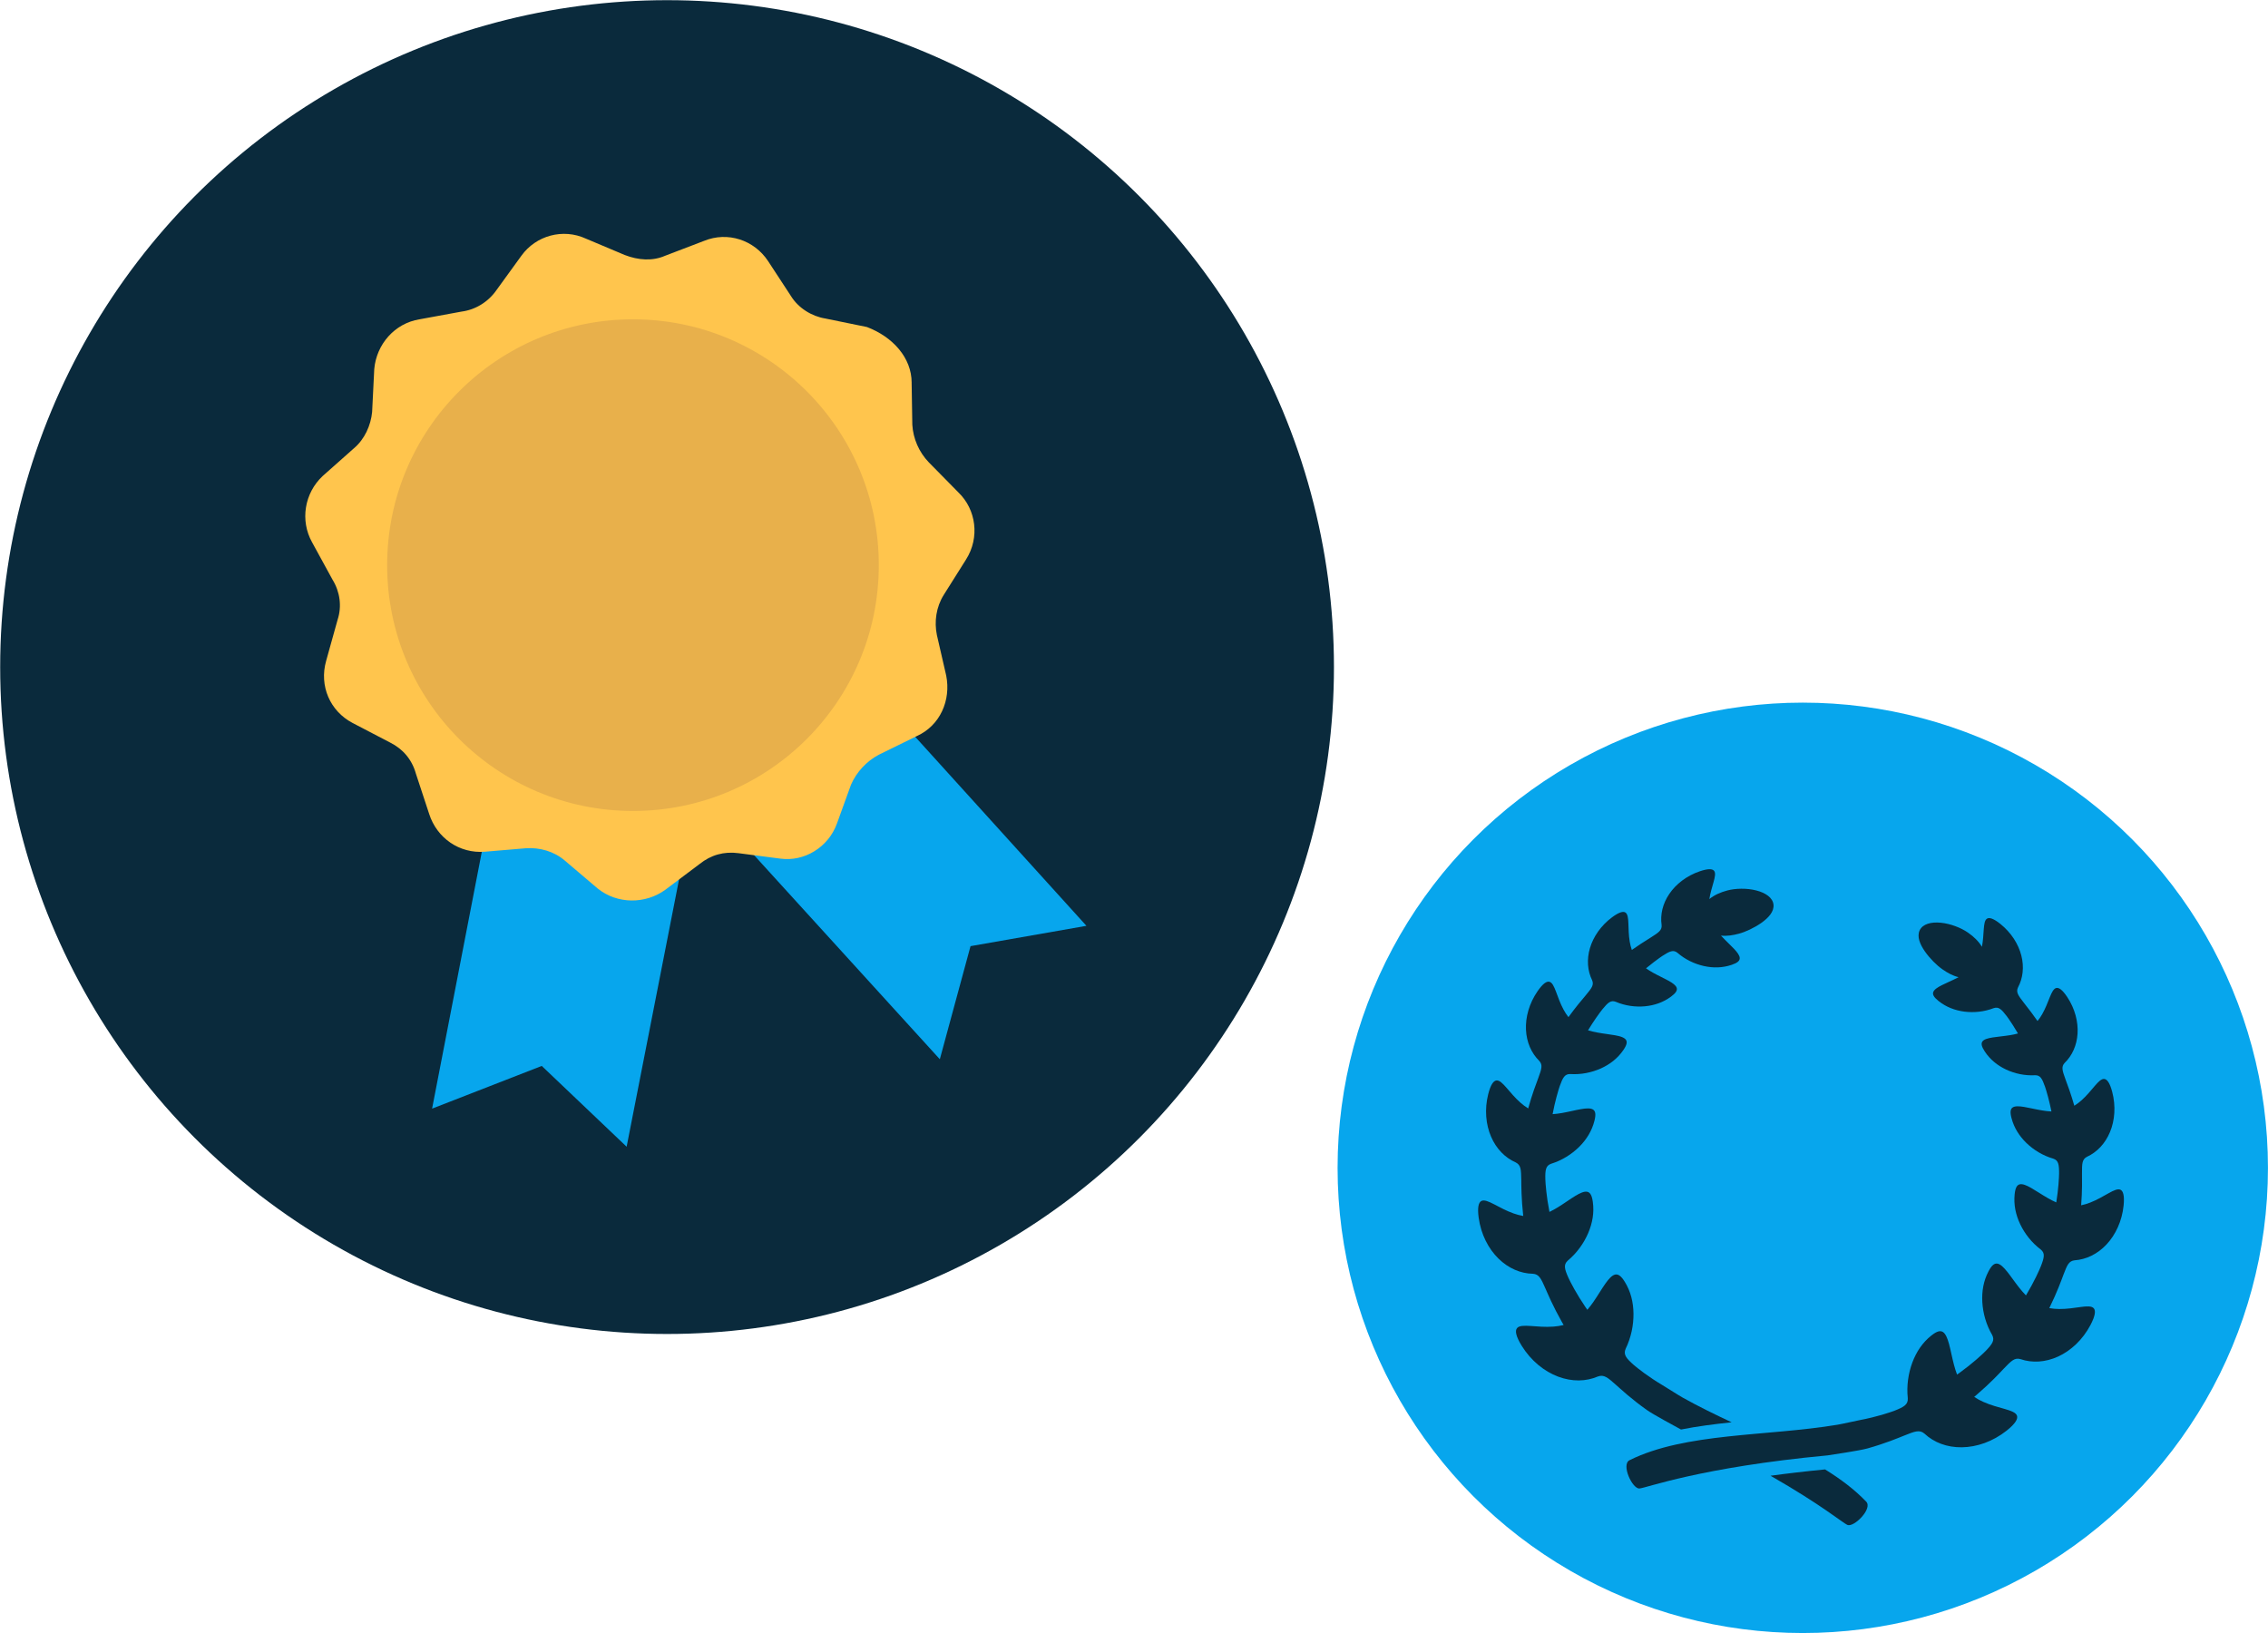
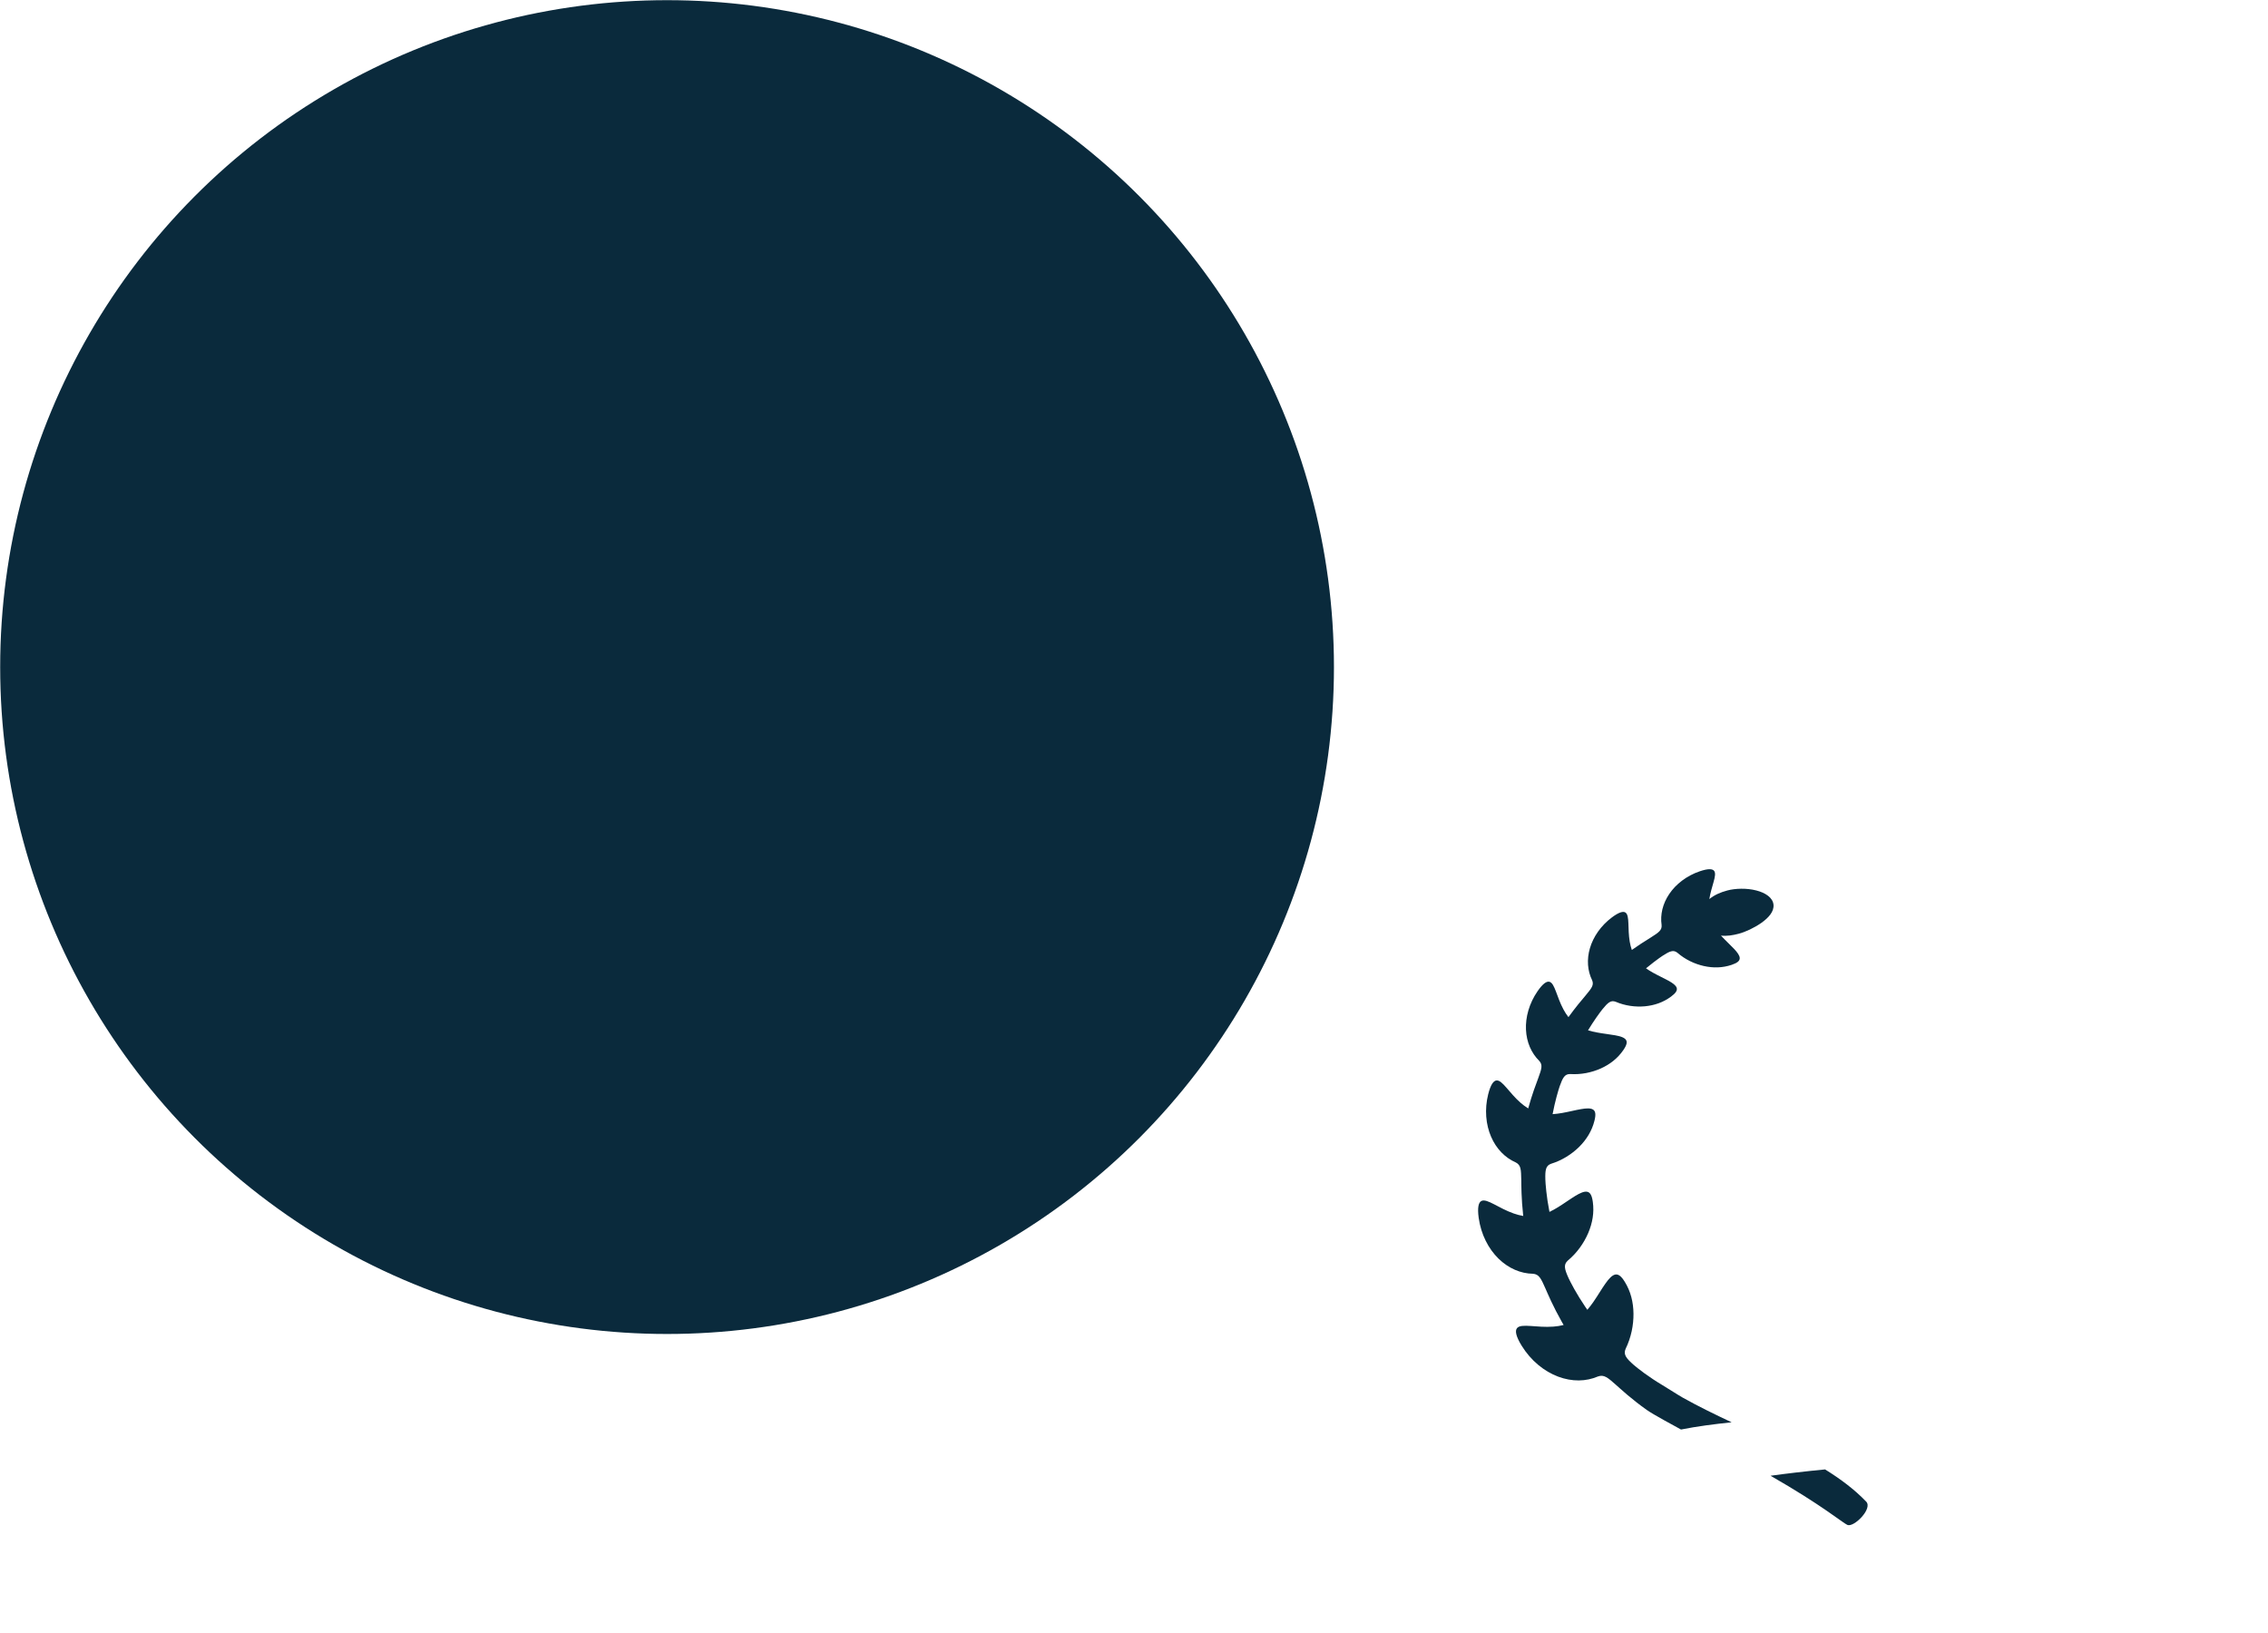
<svg xmlns="http://www.w3.org/2000/svg" id="Layer_2" data-name="Layer 2" viewBox="0 0 1562.29 1124.9">
  <defs>
    <style>
      .cls-1 {
        fill: #0a2a3c;
      }

      .cls-1, .cls-2, .cls-3, .cls-4 {
        stroke-width: 0px;
      }

      .cls-2 {
        fill: #e8b04b;
      }

      .cls-3 {
        fill: #ffc54d;
      }

      .cls-4 {
        fill: #07a6ed;
      }
    </style>
  </defs>
  <g id="Layer_1-2" data-name="Layer 1">
    <g>
      <circle class="cls-1" cx="459.5" cy="459.5" r="459.38" />
      <g>
-         <polygon class="cls-4" points="554.23 423.4 467.59 502.28 352.61 479.72 297.64 763.65 373.18 734.24 431.65 789.89 479.61 545.3 647.39 729.63 668.54 651.73 748.38 637.73 554.23 423.4" />
-         <path class="cls-3" d="M627.97,263.67l.47,28.94c.58,9.53,4.56,18.8,11.39,25.89l20.3,20.63c12.29,11.79,14.93,31.13,5.31,46.28l-15.34,24.36c-5.27,8.39-6.61,18.46-4.74,27.63l6.43,27.97c3.38,17.05-4.23,34.41-20.21,41.64l-26.17,12.85c-8.45,4.44-15.36,11.91-19.17,20.58l-9.77,26.96c-5.86,16.17-22.41,26.33-38.97,24.04l-28.73-3.74c-10.07-1.34-19.05,1.17-26.97,7.53l-23.46,17.63c-13.8,10.08-33.21,9.97-46.61-.82l-22.69-19.27c-7.29-6.27-17.07-9.07-26.6-8.49l-28.4,2.4c-17.59,1.45-33.09-9.44-38.4-25.96l-9.18-27.89c-2.69-9.63-8.87-16.9-17.73-21.35l-25.93-13.52c-15.43-8.15-23.02-25.41-18.16-42.69l7.95-28.52c2.98-9.14,1.58-19.13-3.5-27.4l-14.13-25.82c-8.34-14.98-5.3-33.82,7.32-45.65l21.63-19.19c7.27-6.18,11.54-15.68,12.42-24.93l1.46-29.48c1.47-17.02,14.01-31.6,31.25-34.34l28.97-5.32c9.35-1.23,18.26-6.49,24.17-15.06l16.99-23.43c9.97-13.86,28.59-19.06,44.48-11.73l26.67,11.24c9.32,3.63,19.21,4.33,27.84.53l26.89-10.28c16.16-6.59,34.44-.62,44.06,14l15.7,23.99c5.08,8.27,14.29,14,23.72,15.52l28.63,5.85c17.82,6.79,30.83,21.15,30.82,38.46Z" />
-         <circle class="cls-2" cx="436.02" cy="389.28" r="169.33" />
-       </g>
+         </g>
    </g>
-     <circle class="cls-4" cx="1241.82" cy="804.43" r="320.44" />
    <g>
-       <path class="cls-1" d="M1433.28,900.3c-4.25.56-9.47,1.43-14.82,1.38-2.28-.02-4.58-.21-6.84-.62.12-.23.23-.47.35-.7,2.33-4.72,4.5-9.67,6.14-13.75,1.64-4.07,2.79-7.25,3.22-8.4,1.3-3.34,2.2-5.75,3.3-7.37,1.11-1.63,2.41-2.47,4.41-2.71,7.95-.52,15.81-4.28,22.01-10.92,6.2-6.59,10.69-16.05,11.78-26.83.67-6.78-.28-9.94-2.12-10.84-1.87-.9-4.69.42-8.24,2.39-3.56,1.98-7.86,4.57-12.59,6.41-2.03.8-4.14,1.45-6.3,1.89.37-4.68.56-9.43.6-13.34.05-4.17-.02-7.36-.02-8.52-.01-6.79,0-9.76,3.42-11.54,6.88-3.15,12.59-9.11,15.87-17.06,3.3-7.92,4.12-17.79,1.52-27.69-1.65-6.22-3.53-8.69-5.48-8.87-1.96-.19-4.04,1.92-6.55,4.83-2.51,2.93-5.48,6.65-9.08,9.86-1.55,1.38-3.21,2.66-4.98,3.76-1.08-3.75-2.25-7.42-3.31-10.5-1.29-3.73-2.39-6.57-2.75-7.6-2.18-6.06-3.1-8.72-.61-11.39,5.17-4.99,8.4-12.1,8.89-20.21.51-8.08-1.77-17.12-7.08-25.15-3.35-5.04-5.78-6.68-7.58-6.26-1.82.43-3.06,2.94-4.45,6.33-1.38,3.38-2.93,7.63-5.18,11.6-.96,1.69-2.04,3.31-3.28,4.82-1.54-2.2-3.05-4.29-4.42-6.11-2.38-3.16-4.28-5.53-4.95-6.4-3.93-5.1-5.63-7.35-4.07-10.65,3.4-6.33,4.3-14.1,2.28-21.96-1.99-7.85-6.93-15.76-14.46-21.78-4.74-3.78-7.56-4.6-9.14-3.63-1.6.96-2.01,3.74-2.28,7.38-.26,3.48-.43,7.75-1.25,12.03-2.25-3.8-5.66-7.03-9.65-9.8-4.66-3.26-11.99-6.14-18.64-6.78-6.66-.68-12.51.84-14.57,5.17-2.08,4.35.15,9.67,3.58,14.62,3.47,4.93,8.16,9.59,12.11,12.33,3.53,2.44,7.11,4.43,11.08,5.39-.21.11-.41.22-.62.32-3.97,2.04-7.89,3.64-10.95,5.2-3.06,1.55-5.26,3.04-5.87,4.73-.61,1.7.38,3.55,3.63,6.15,5.16,4.13,11.22,6.47,17.79,7.32,6.55.82,13.59.15,20.22-2.4,3.37-1.13,5.3.71,8.91,5.43.61.8,2.24,3.09,4.21,6.16,1.13,1.75,2.35,3.75,3.59,5.86-1.79.49-3.6.87-5.39,1.16-4.39.72-8.62,1.04-12.01,1.58-3.4.54-5.94,1.27-7.04,2.7-1.1,1.43-.72,3.51,1.58,6.98,3.65,5.54,8.71,9.62,14.69,12.44,5.98,2.79,12.9,4.31,19.99,3.91,3.56-.05,4.83,2.29,6.81,7.89.34.96,1.18,3.64,2.12,7.15.77,2.9,1.59,6.39,2.3,9.92-2.12-.09-4.21-.36-6.26-.69-4.62-.75-8.93-1.84-12.5-2.43-3.55-.59-6.35-.7-7.92.34-1.58,1.05-1.92,3.21-.81,7.4,1.74,6.64,5.35,12.34,10.31,17.14,4.97,4.78,11.3,8.67,18.48,10.75,3.54,1.2,3.99,3.97,3.97,10.2,0,1.06-.12,4-.44,7.81-.3,3.57-.81,7.89-1.5,12.11-2.01-.87-3.93-1.87-5.77-2.93-4.28-2.44-8.14-5.1-11.44-6.97-3.29-1.88-6-3-7.94-2.55-1.94.45-3.07,2.43-3.52,6.91-.72,7.11.71,14.05,3.83,20.59,3.12,6.52,7.9,12.69,14.17,17.42,1.52,1.26,2.13,2.59,2.06,4.39-.06,1.8-.79,4.05-1.99,7.1-.4,1.04-1.62,3.88-3.39,7.48-1.76,3.6-4.07,7.93-6.53,12.02-.13.21-.25.41-.37.6-1.6-1.62-3.06-3.34-4.45-5.06-3.22-4.06-5.96-8.15-8.45-11.25-2.5-3.1-4.71-5.25-6.77-5.57-2.09-.33-3.94,1.15-6.09,5.28-3.45,6.54-4.72,13.72-4.29,21.28.45,7.53,2.6,15.44,6.78,22.58,1.92,3.67.18,6.22-4.6,11.15-.82.84-3.17,3.09-6.35,5.84-3.17,2.75-7.21,5.98-11.27,8.91-.65.48-1.31.94-1.96,1.39-.84-2.21-1.53-4.47-2.12-6.69-1.39-5.27-2.3-10.35-3.41-14.39-1.1-4.04-2.35-7.03-4.19-8.23-1.86-1.19-4.25-.58-8.04,2.46-6.04,4.79-10.25,11.11-13.04,18.54-2.74,7.39-4.06,15.91-3.14,24.56.27,4.35-2.51,6.04-9.23,8.67-1.14.44-4.37,1.57-8.6,2.8-4.24,1.24-9.5,2.54-14.65,3.52-5.16,1.01-12.24,2.69-15.97,3.31-48.52,8.06-104.75,5.35-143.2,24.42-5.99,2.97,1.93,19.84,6.79,19.49,4.86-.34,41.86-14.57,129.69-22.81,3.73-.62,21.72-3.19,27.36-4.77,5.65-1.57,11.36-3.48,15.95-5.18,4.58-1.7,8.05-3.17,9.32-3.66,3.7-1.47,6.36-2.55,8.52-2.88,2.16-.33,3.83.09,5.54,1.53,3.23,3.02,7.09,5.41,11.43,7.02,4.34,1.61,9.18,2.44,14.26,2.38,5.08-.07,10.42-1.02,15.68-2.94,5.27-1.91,10.48-4.79,15.26-8.58,6.01-4.8,7.81-8.06,7.08-10.22-.73-2.18-3.99-3.37-8.33-4.63-4.35-1.24-9.76-2.61-14.9-4.92-2.17-.97-4.28-2.11-6.25-3.45.68-.57,1.36-1.14,2.04-1.73,4.22-3.61,8.38-7.51,11.65-10.78,3.28-3.28,5.69-5.9,6.59-6.83,5.23-5.45,7.51-7.84,11.62-6.65,7.93,2.73,17.11,2.24,25.87-1.77,4.36-2,8.61-4.88,12.43-8.54,3.83-3.66,7.22-8.13,9.91-13.22,3.36-6.42,3.67-9.93,2.22-11.53-1.47-1.62-4.76-1.42-9.01-.86Z" />
      <path class="cls-1" d="M1157.98,984.68c11.26-2.23,22.99-3.74,34.84-4.97-11.54-5.43-22.94-10.97-33.66-16.98-3.29-1.85-9.38-5.84-13.89-8.54-4.51-2.68-9.01-5.69-12.58-8.29-3.57-2.6-6.21-4.76-7.14-5.56-5.42-4.76-7.46-7.3-5.73-11.29,3.8-7.82,5.46-16.28,5.39-24.17-.09-7.93-1.91-15.31-5.96-21.87-2.53-4.14-4.57-5.53-6.72-5.05-2.14.5-4.33,2.88-6.74,6.31-2.42,3.42-5.01,7.89-8.1,12.38-1.31,1.89-2.73,3.77-4.27,5.57-.45-.65-.91-1.3-1.37-1.98-2.82-4.14-5.52-8.55-7.57-12.21-2.06-3.67-3.5-6.58-3.99-7.65-2.82-6.26-3.6-9.26-.54-12.05,6.36-5.3,11.07-12,14.05-18.93,2.97-6.96,4.22-14.15,3.2-21.47-.62-4.61-1.86-6.63-3.93-7.03-2.05-.39-4.86.87-8.26,2.94-3.4,2.06-7.37,4.98-11.77,7.7-1.89,1.15-3.84,2.27-5.9,3.25-.04-.23-.09-.46-.13-.69-.93-4.68-1.63-9.54-2.06-13.52-.45-3.98-.62-7.07-.65-8.18-.09-3.28-.01-5.63.54-7.35.55-1.72,1.57-2.76,3.43-3.43,7.51-2.32,14.1-6.5,19.26-11.56,5.14-5.09,8.86-11.13,10.59-18.06,1.11-4.37.72-6.62-.95-7.7-1.67-1.08-4.6-.95-8.33-.3-3.74.63-8.27,1.82-13.12,2.67-2.1.36-4.25.65-6.43.79.8-4.2,1.78-8.44,2.71-11.9.98-3.69,1.88-6.5,2.23-7.49,2.1-5.86,3.46-8.31,7.2-8.24,7.45.48,14.73-1.03,21.03-3.83,6.3-2.83,11.63-6.96,15.52-12.62,2.46-3.56,2.88-5.7,1.75-7.23-1.12-1.51-3.79-2.36-7.33-3.01-3.55-.66-7.98-1.09-12.58-1.96-2.03-.38-4.1-.84-6.12-1.48,1.87-3.08,3.83-6.08,5.54-8.55,2.07-2.98,3.78-5.22,4.42-6,3.76-4.59,5.75-6.36,9.08-5.11,6.53,2.79,13.55,3.71,20.13,3.12,6.59-.62,12.73-2.74,18.04-6.7,3.35-2.48,4.4-4.3,3.86-6.02-.56-1.72-2.7-3.27-5.71-4.93-3-1.66-6.87-3.4-10.75-5.57-1.58-.89-3.15-1.86-4.67-2.93,1.88-1.56,3.71-3.03,5.37-4.28,2.89-2.21,5.19-3.82,6.04-4.36,4.99-3.22,7.44-4.29,10.22-2.08,5.37,4.66,11.76,7.68,18.2,9.13,6.46,1.44,12.96,1.3,19.22-.83,3.94-1.34,5.5-2.74,5.51-4.55,0-1.8-1.56-3.95-3.91-6.44-2.35-2.51-5.49-5.35-8.53-8.62-.16-.17-.31-.34-.47-.51,4.06.45,8.11-.21,12.25-1.3,4.65-1.24,10.64-4.03,15.58-7.48,4.9-3.49,8.81-7.73,8.34-12.53-.48-4.78-5.46-8.19-11.96-9.82-6.48-1.66-14.35-1.44-19.84.04-4.69,1.24-9,3.12-12.4,5.93.68-4.3,1.98-8.38,2.91-11.74.98-3.52,1.54-6.27.36-7.72-1.16-1.45-4.09-1.63-9.83.31-9.12,3.1-16.46,8.86-21,15.57-4.57,6.7-6.36,14.32-5.32,21.42.35,3.63-2.01,5.17-7.45,8.63-.92.59-3.52,2.17-6.83,4.33-1.9,1.24-4.04,2.7-6.23,4.24-.64-1.84-1.12-3.74-1.44-5.65-.77-4.5-.78-9.02-.93-12.67-.15-3.65-.47-6.43-2.03-7.46-1.54-1.01-4.39-.29-9.25,3.31-7.72,5.75-12.94,13.48-15.21,21.25-2.3,7.79-1.67,15.58,1.49,22.03,1.45,3.35-.33,5.54-4.44,10.5-.69.85-2.69,3.14-5.17,6.22-2.04,2.53-4.39,5.58-6.68,8.75-1.29-1.64-2.42-3.4-3.4-5.23-2.3-4.24-3.82-8.75-5.19-12.36-1.37-3.59-2.61-6.28-4.51-6.77-1.89-.49-4.5,1.19-8.16,6.48-5.81,8.42-8.4,17.99-7.99,26.55.38,8.59,3.73,16.14,9.12,21.44,2.61,2.83,1.61,5.63-.71,12.01-.39,1.09-1.54,4.07-2.92,8.01-1.28,3.69-2.72,8.22-3.96,12.75-1.88-1.14-3.65-2.48-5.29-3.92-3.82-3.34-6.98-7.24-9.65-10.3-2.67-3.06-4.87-5.27-6.93-5.05-2.04.22-4.01,2.87-5.68,9.47-2.64,10.51-1.63,20.93,1.96,29.24,3.57,8.36,9.69,14.56,16.99,17.75,1.8.91,2.74,2.14,3.23,4.05.48,1.9.51,4.48.6,8.06.02,1.22.01,4.6.18,8.99.15,4.4.5,9.79,1.09,15.02.03.26.06.52.09.78-2.26-.38-4.49-.98-6.64-1.74-5.05-1.77-9.67-4.36-13.47-6.33-3.8-1.97-6.83-3.27-8.76-2.25-1.91,1.01-2.81,4.41-1.83,11.6.8,5.7,2.47,11.06,4.83,15.8,2.34,4.75,5.36,8.89,8.79,12.26,6.87,6.75,15.34,10.33,23.72,10.46,4.27.28,5.6,3.3,8.67,10.21.53,1.18,1.91,4.47,3.88,8.66,1.97,4.19,4.55,9.27,7.29,14.1.44.78.88,1.55,1.33,2.32-2.31.59-4.69.94-7.05,1.12-5.61.43-11.17-.13-15.68-.44-4.5-.29-7.98-.29-9.4,1.52-1.41,1.79-.83,5.46,3.19,12.02,3.2,5.19,7.12,9.67,11.43,13.26,4.3,3.6,9,6.31,13.75,8.1,4.76,1.78,9.59,2.65,14.22,2.61,4.63-.04,9.07-.98,13.14-2.72,2.1-.77,3.81-.6,5.73.45,1.93,1.04,4.05,2.96,7.04,5.6,1.03.89,3.79,3.45,7.52,6.61,3.73,3.15,8.45,6.89,13.24,10.29,4.61,3.3,19.87,11.44,23.78,13.61Z" />
      <path class="cls-1" d="M1257.2,1012.17c-13.79,1.33-26.29,2.81-37.58,4.36,34.82,19.89,49.85,32.5,52.9,33.86,4.45,1.98,17.64-11.19,13-16.02-7.93-8.29-17.6-15.54-28.33-22.2Z" />
    </g>
  </g>
</svg>